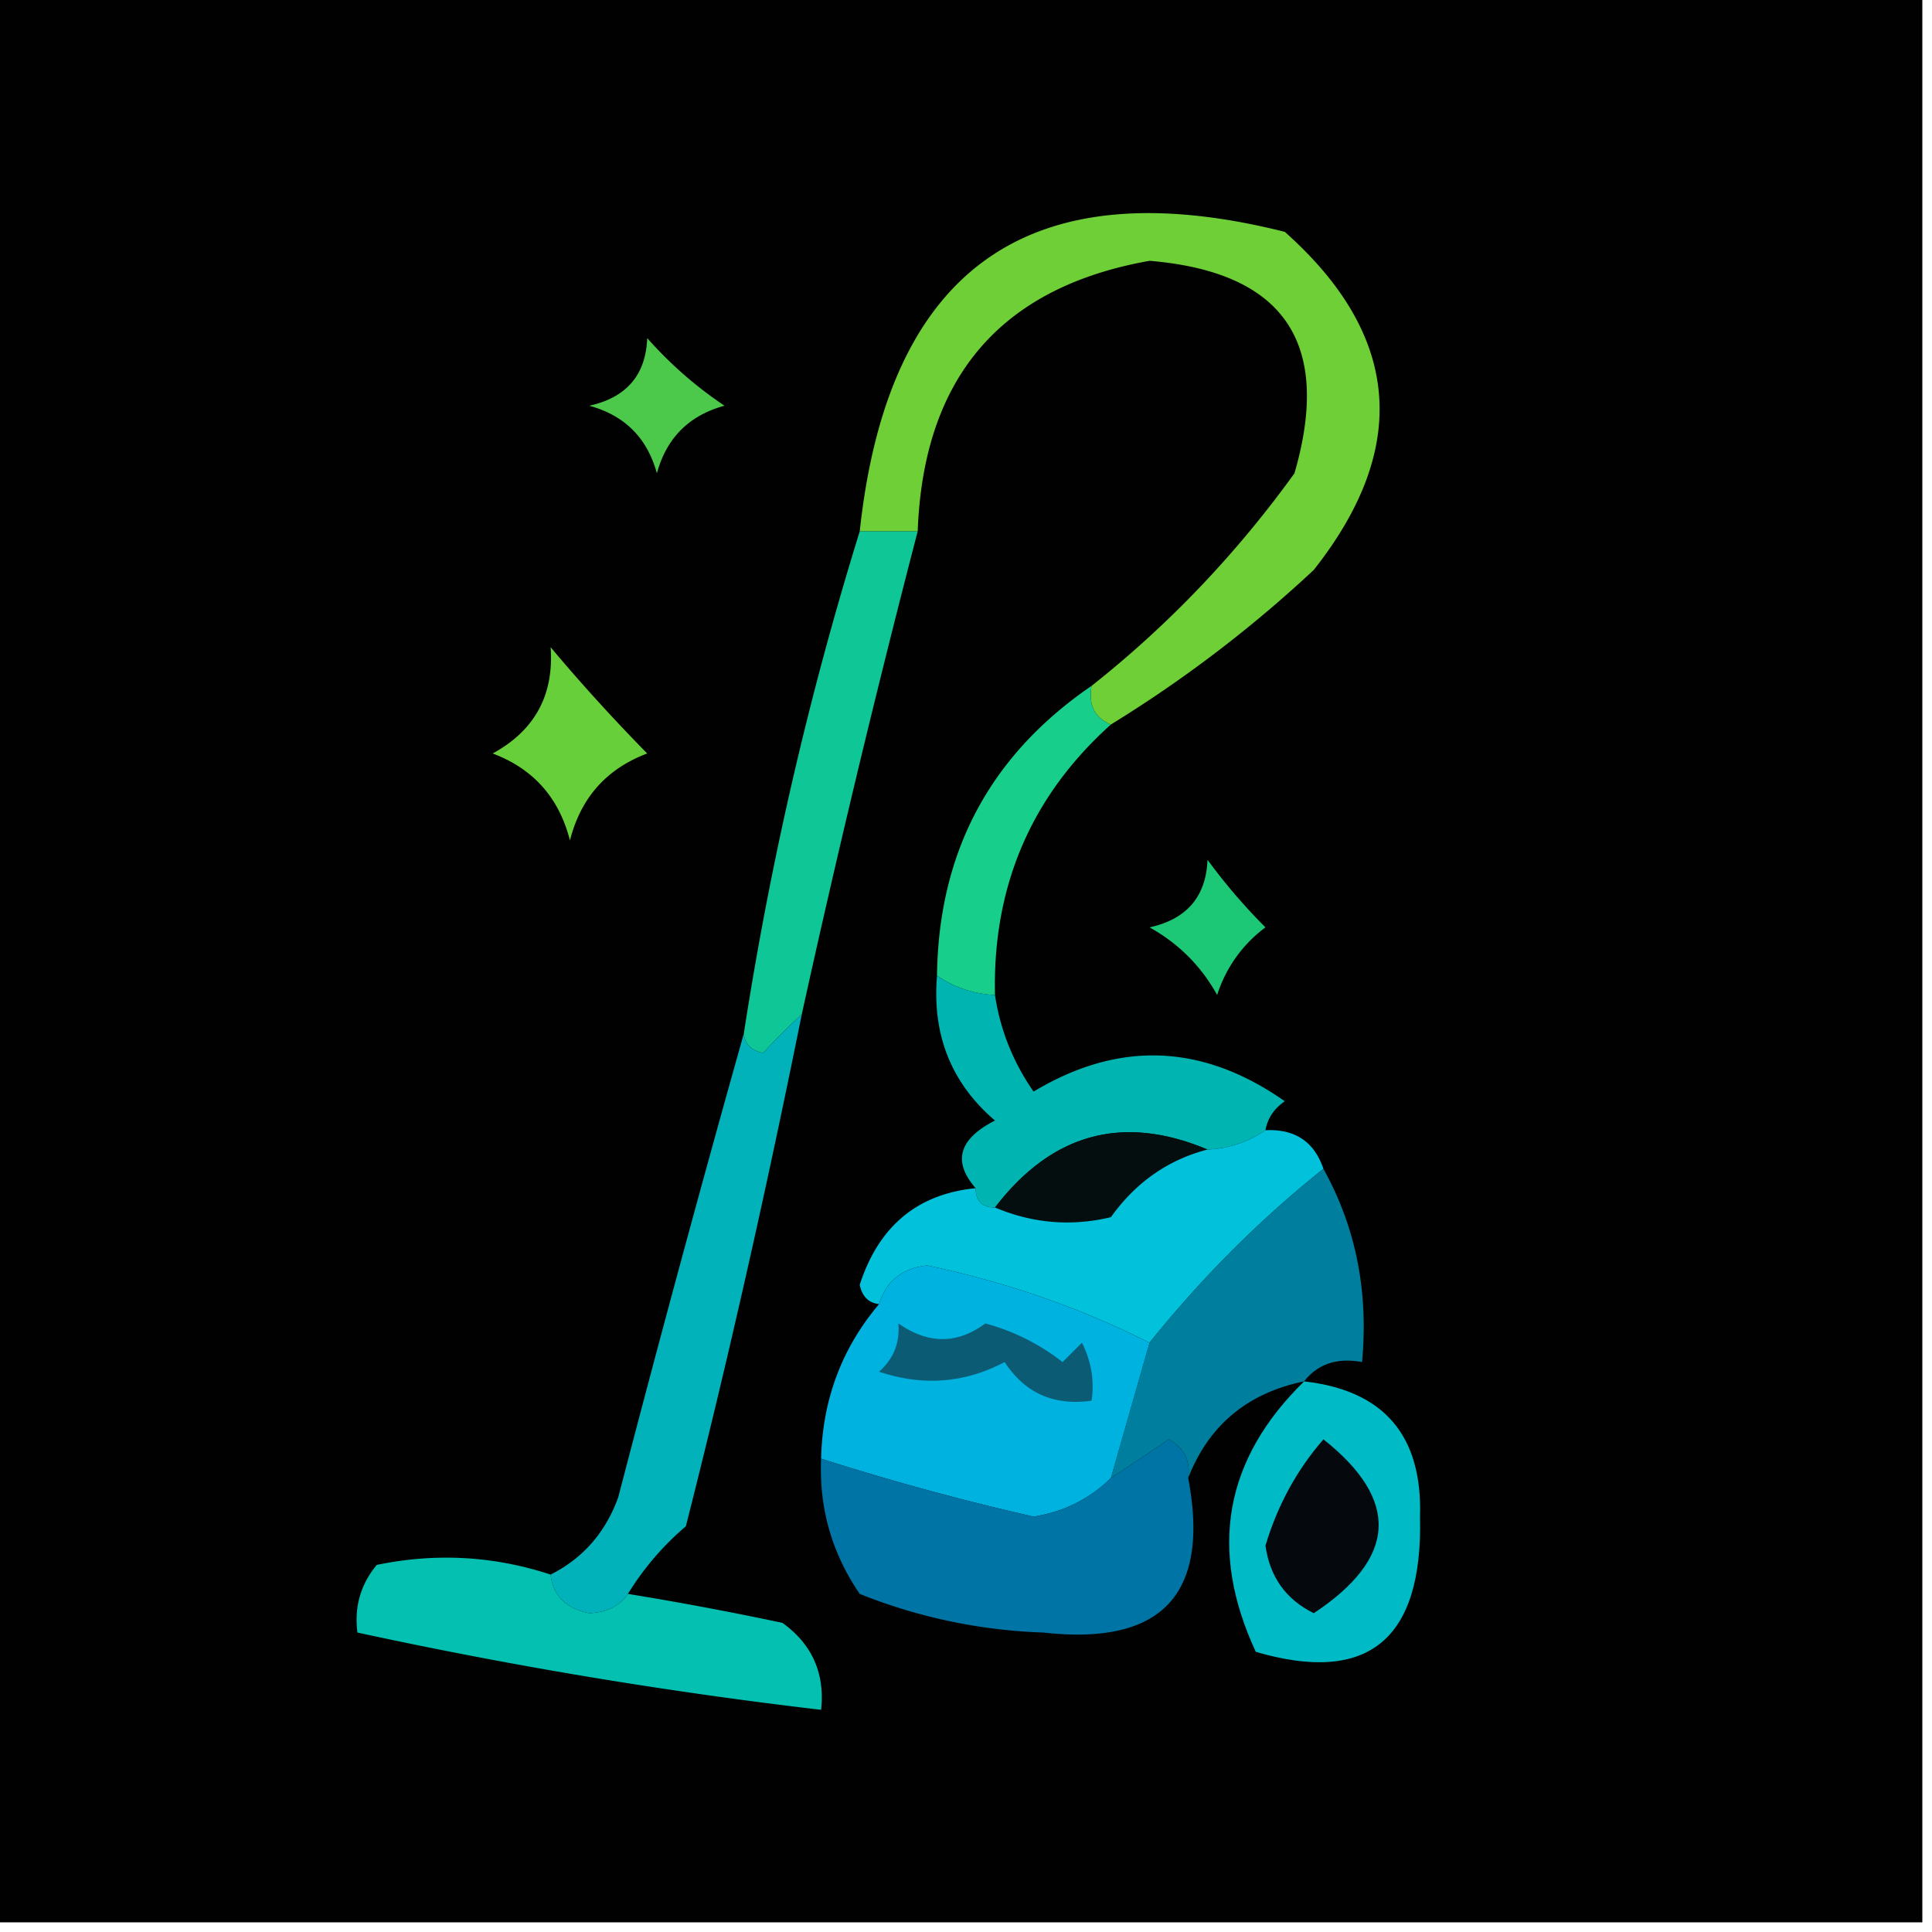
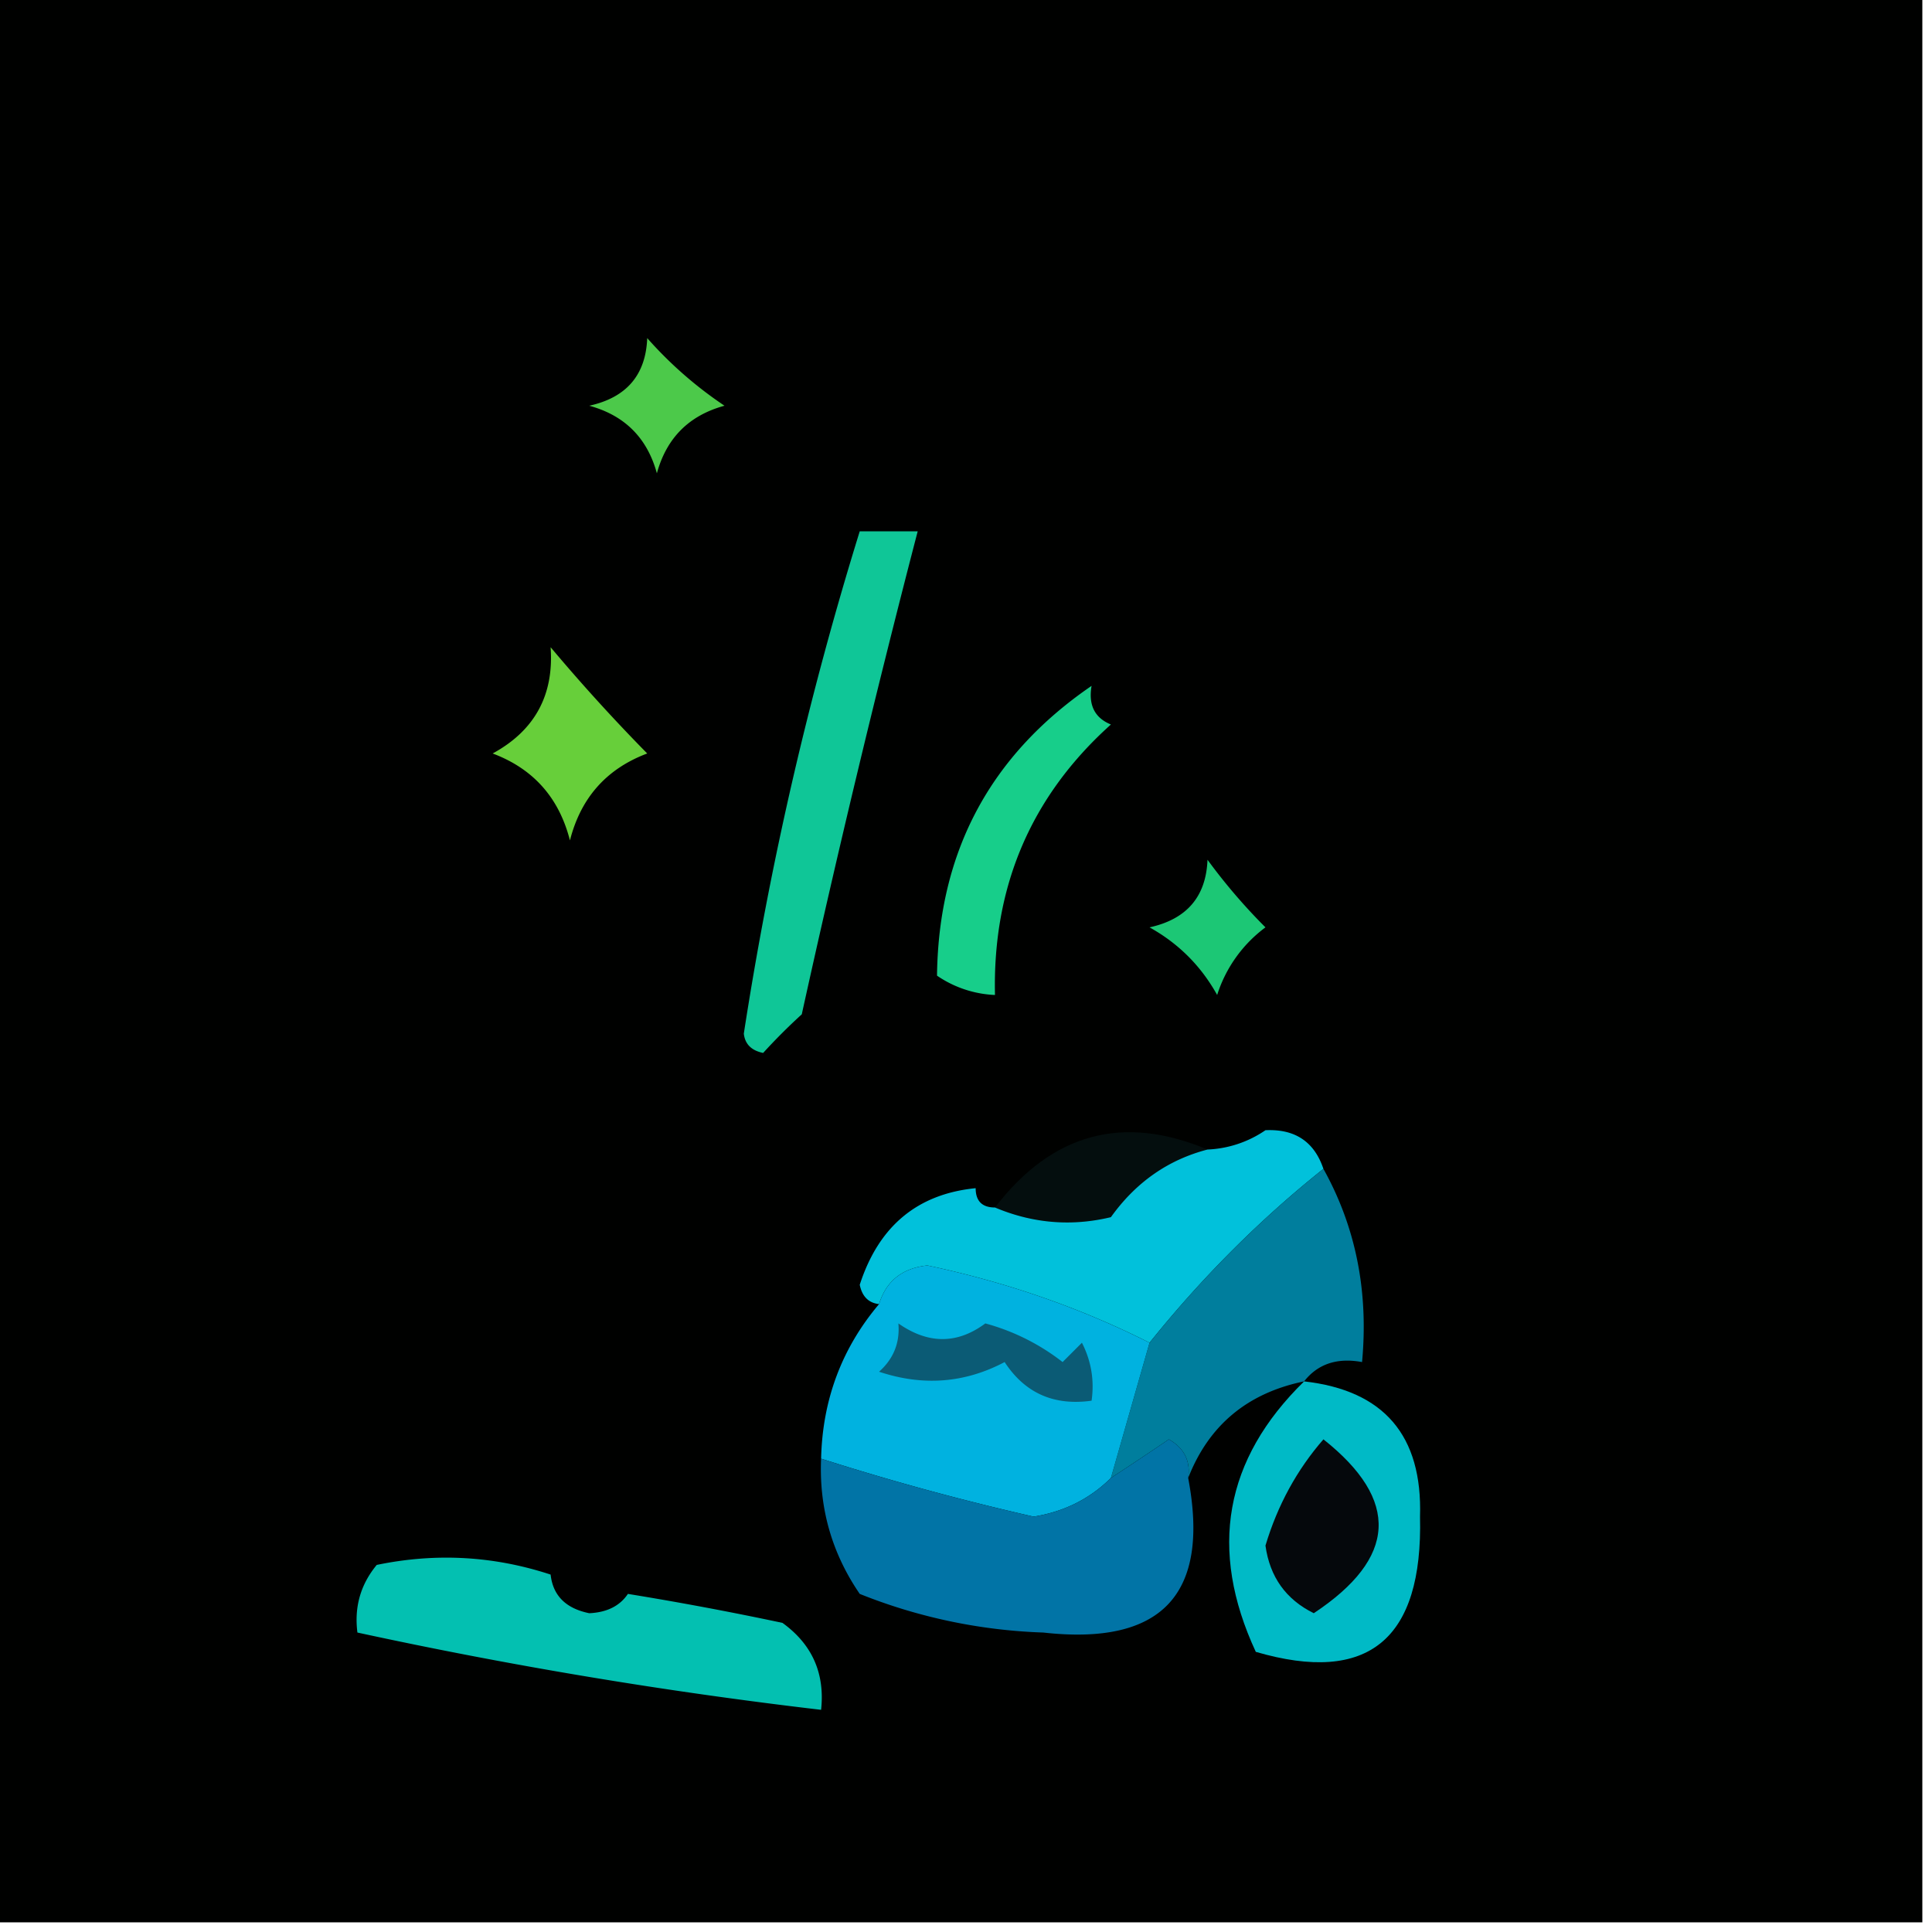
<svg xmlns="http://www.w3.org/2000/svg" data-bbox="-0.5 -0.5 100 100" height="100" width="100" shape-rendering="geometricPrecision" text-rendering="geometricPrecision" image-rendering="optimizeQuality" fill-rule="evenodd" clip-rule="evenodd" data-type="ugc">
  <g>
    <path d="M-.5-.5h100v100H-.5z" fill="#000100" opacity=".998" />
-     <path d="M57.5 37.5q-1.258-.513-1-2 5.955-4.708 10.5-11 2.94-10.133-7.5-11-11.555 2.05-12 14h-3q2.197-20.465 22-15.5 8.997 8.004 1.5 17.5a66 66 0 0 1-10.5 8" fill="#6fcf37" />
    <path d="M33.5 17.5a20.7 20.7 0 0 0 4 3.5q-2.75.75-3.5 3.5-.75-2.75-3.5-3.5 2.889-.634 3-3.5" fill="#4cc94a" />
    <path d="M28.5 33.5a95 95 0 0 0 5 5.5q-3.156 1.185-4 4.5-.844-3.315-4-4.5 3.266-1.78 3-5.5" fill="#67cf3a" />
    <path d="M44.5 27.5h3a681 681 0 0 0-6 25 31 31 0 0 0-2 2q-.91-.186-1-1a181 181 0 0 1 6-26" fill="#0fc697" />
    <path d="M56.5 35.5q-.258 1.487 1 2-6.19 5.557-6 14a5.73 5.73 0 0 1-3-1q.116-9.605 8-15" fill="#17ce8a" />
    <path d="M62.5 44.5a30 30 0 0 0 3 3.5 6.98 6.98 0 0 0-2.5 3.5q-1.25-2.25-3.5-3.5 2.889-.634 3-3.5" fill="#1cc775" />
-     <path d="M48.5 50.5q1.337.915 3 1a11.64 11.64 0 0 0 2 5q6.62-3.978 13 .5-.835.575-1 1.5a5.73 5.73 0 0 1-3 1q-6.575-2.766-11 3-1 0-1-1-1.81-2.07 1-3.5-3.39-2.903-3-7.5" fill="#00b5b1" />
    <path d="M62.5 59.5q-3.065.797-5 3.5-3.067.735-6-.5 4.425-5.766 11-3" fill="#040e0e" />
    <path d="M65.5 58.5q2.29-.11 3 2-4.917 3.917-9 9-5.338-2.698-11.5-4-1.951.208-2.5 2-.814-.09-1-1 1.473-4.55 6-5 0 1 1 1 2.933 1.235 6 .5 1.935-2.703 5-3.5a5.73 5.73 0 0 0 3-1" fill="#01c1db" />
    <path d="M68.5 60.5q2.511 4.51 2 10-1.936-.356-3 1-4.4.906-6 5 .195-1.314-1-2a186 186 0 0 1-3 2l2-7q4.083-5.083 9-9" fill="#007e9d" />
    <path d="m59.5 69.5-2 7q-1.64 1.623-4 2a133 133 0 0 1-11-3q.108-4.579 3-8 .549-1.792 2.5-2 6.162 1.302 11.5 4" fill="#00b2e0" />
-     <path d="M41.5 52.5q-2.79 13.855-6 26.5a14.7 14.7 0 0 0-3 3.5q-.626.936-2 1-1.82-.37-2-2 2.51-1.264 3.5-4 3.18-12.21 6.5-24 .09.814 1 1a31 31 0 0 1 2-2" fill="#02b2bb" />
    <path d="M46.5 68.5q2.317 1.62 4.5 0a11.3 11.3 0 0 1 4 2l1-1q.725 1.422.5 3-2.927.41-4.5-2-3.096 1.637-6.5.5 1.128-1.005 1-2.5" fill="#0b5b75" />
    <path d="M61.5 76.5q1.713 9.032-7.5 8a28 28 0 0 1-9.5-2q-2.165-3.162-2-7a133 133 0 0 0 11 3q2.36-.377 4-2a186 186 0 0 0 3-2q1.195.686 1 2" fill="#0174a6" />
    <path d="M28.5 81.5q.18 1.63 2 2 1.374-.064 2-1 3.999.65 8 1.5 2.305 1.665 2 4.5a251 251 0 0 1-24-4q-.255-1.983 1-3.5 4.582-.951 9 .5" fill="#03c0b1" />
    <path d="M67.5 71.5q6.195.698 6 7 .231 9.55-8.5 7-3.689-7.946 2.5-14" fill="#00bac6" />
    <path d="M68.5 74.5q5.957 4.722-.5 9-2.163-1.07-2.5-3.5.936-3.127 3-5.5" fill="#05080c" />
  </g>
</svg>